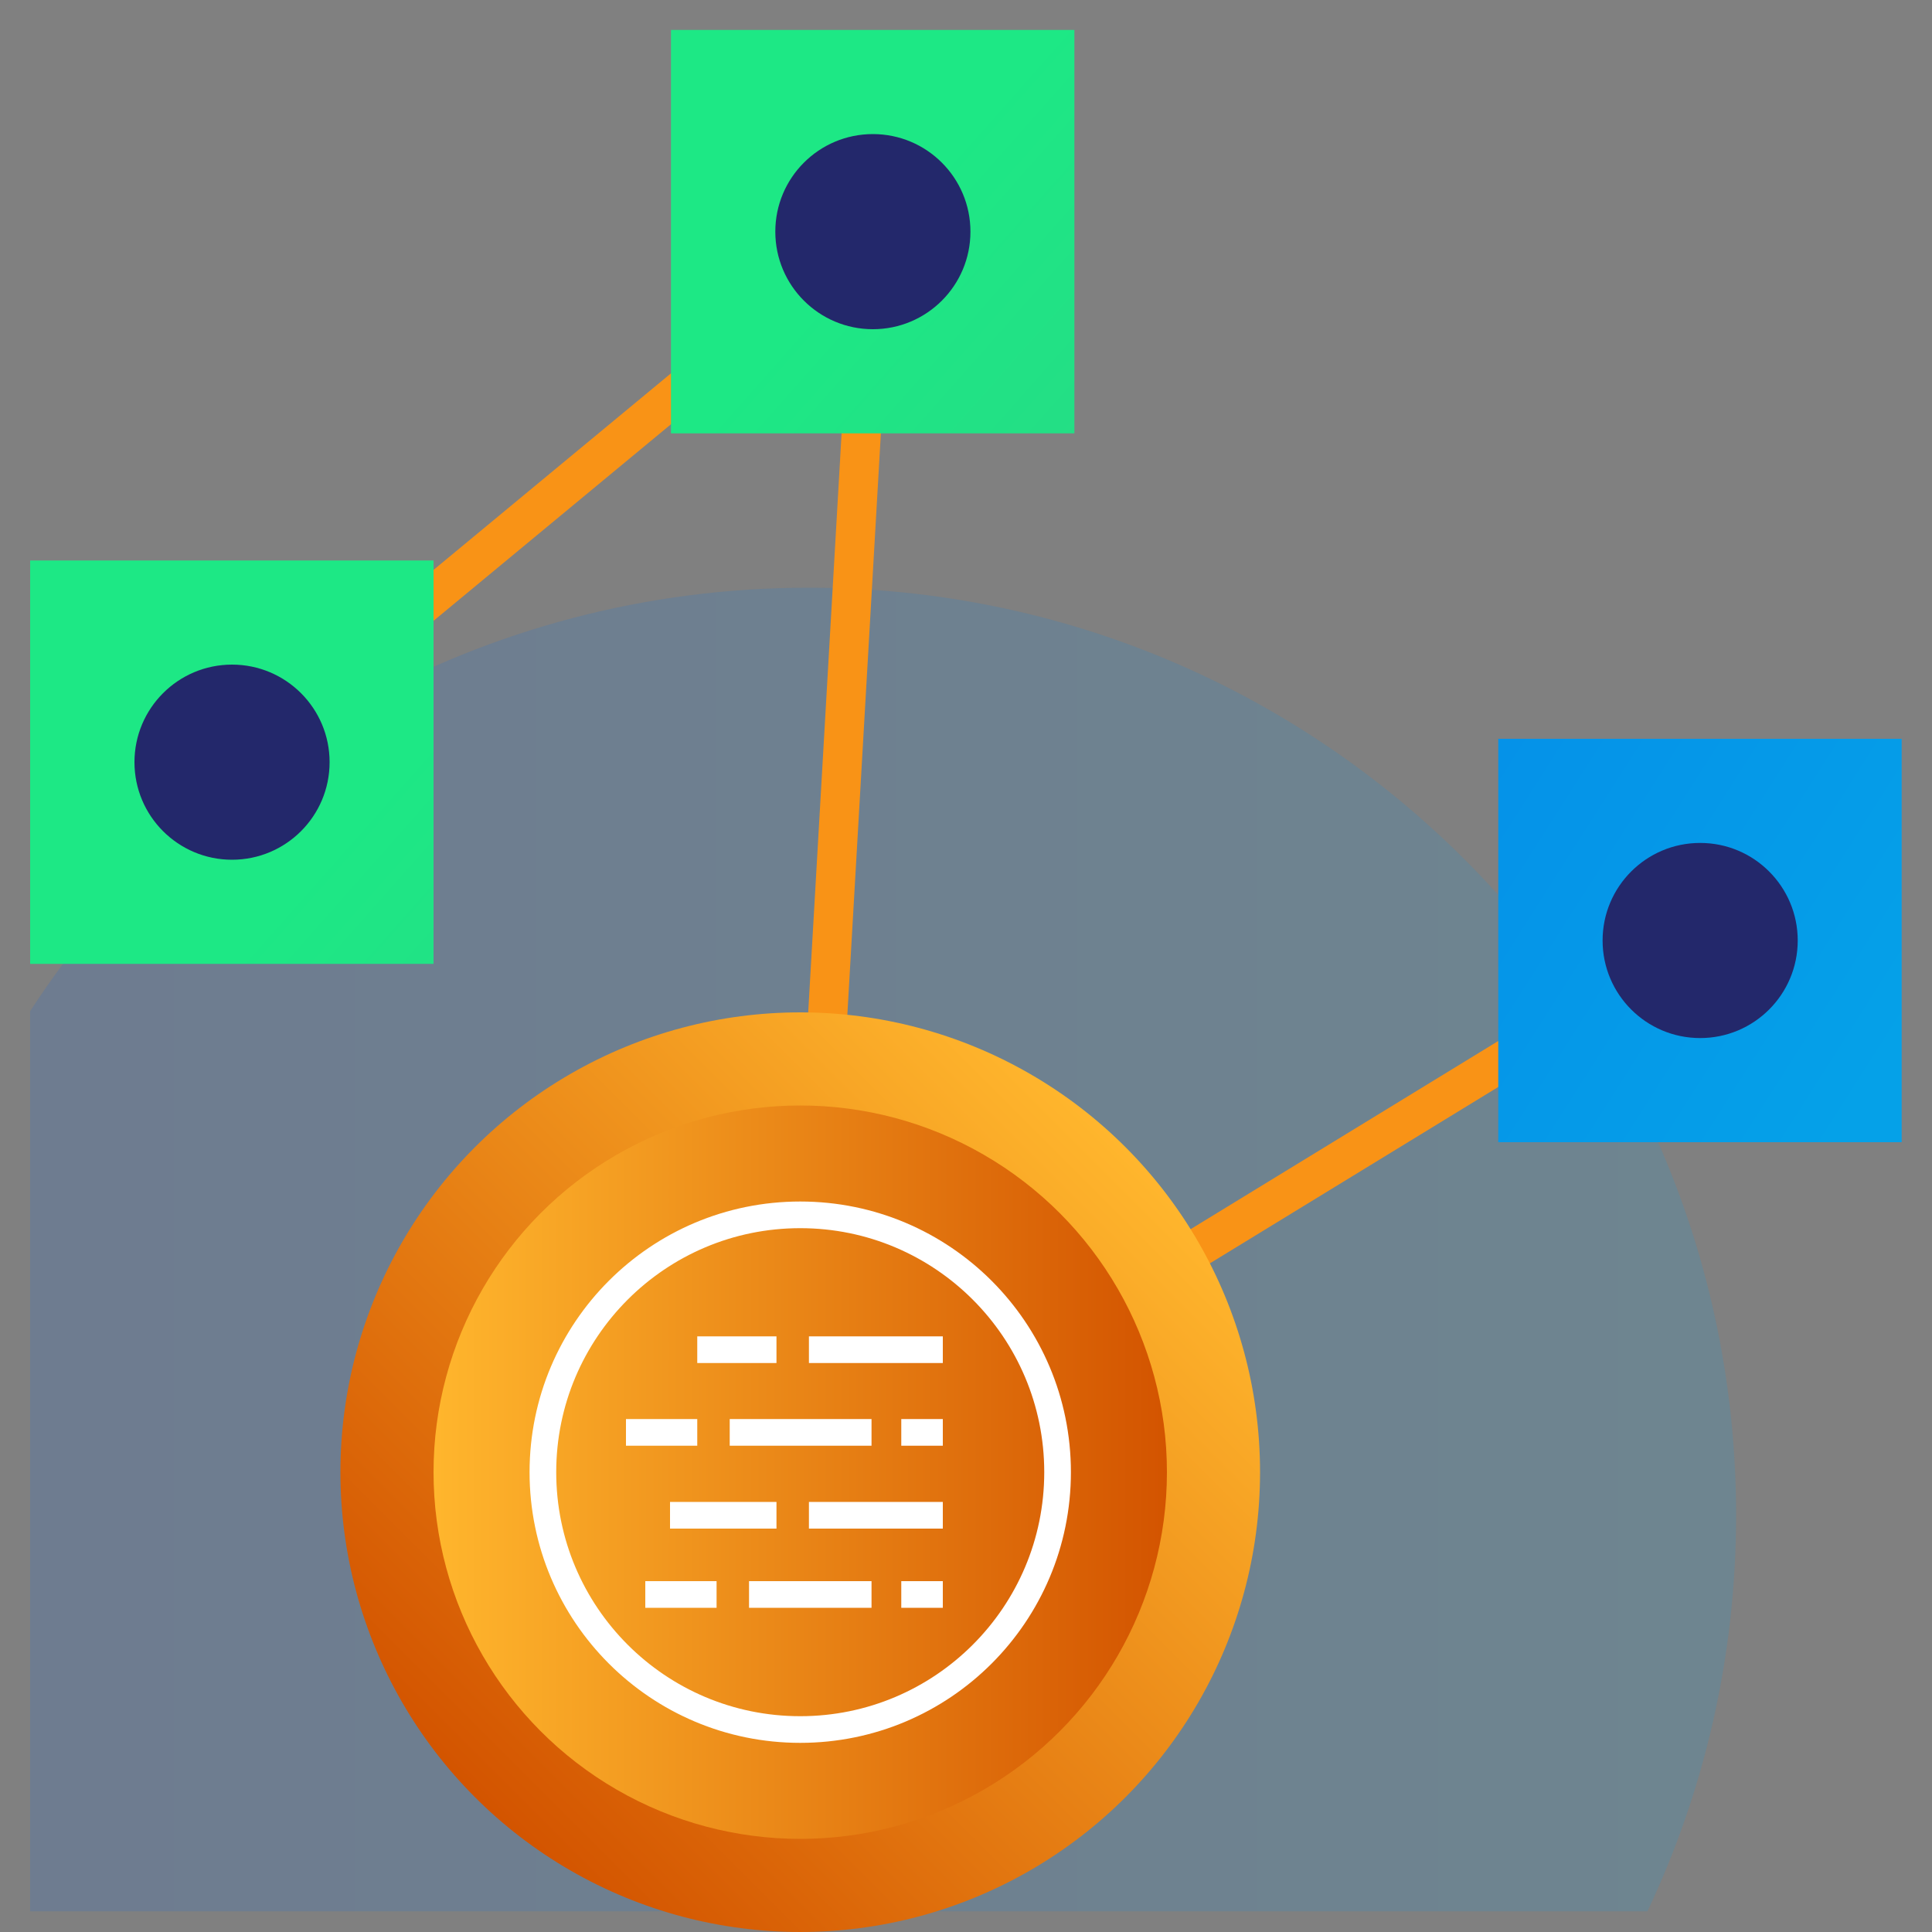
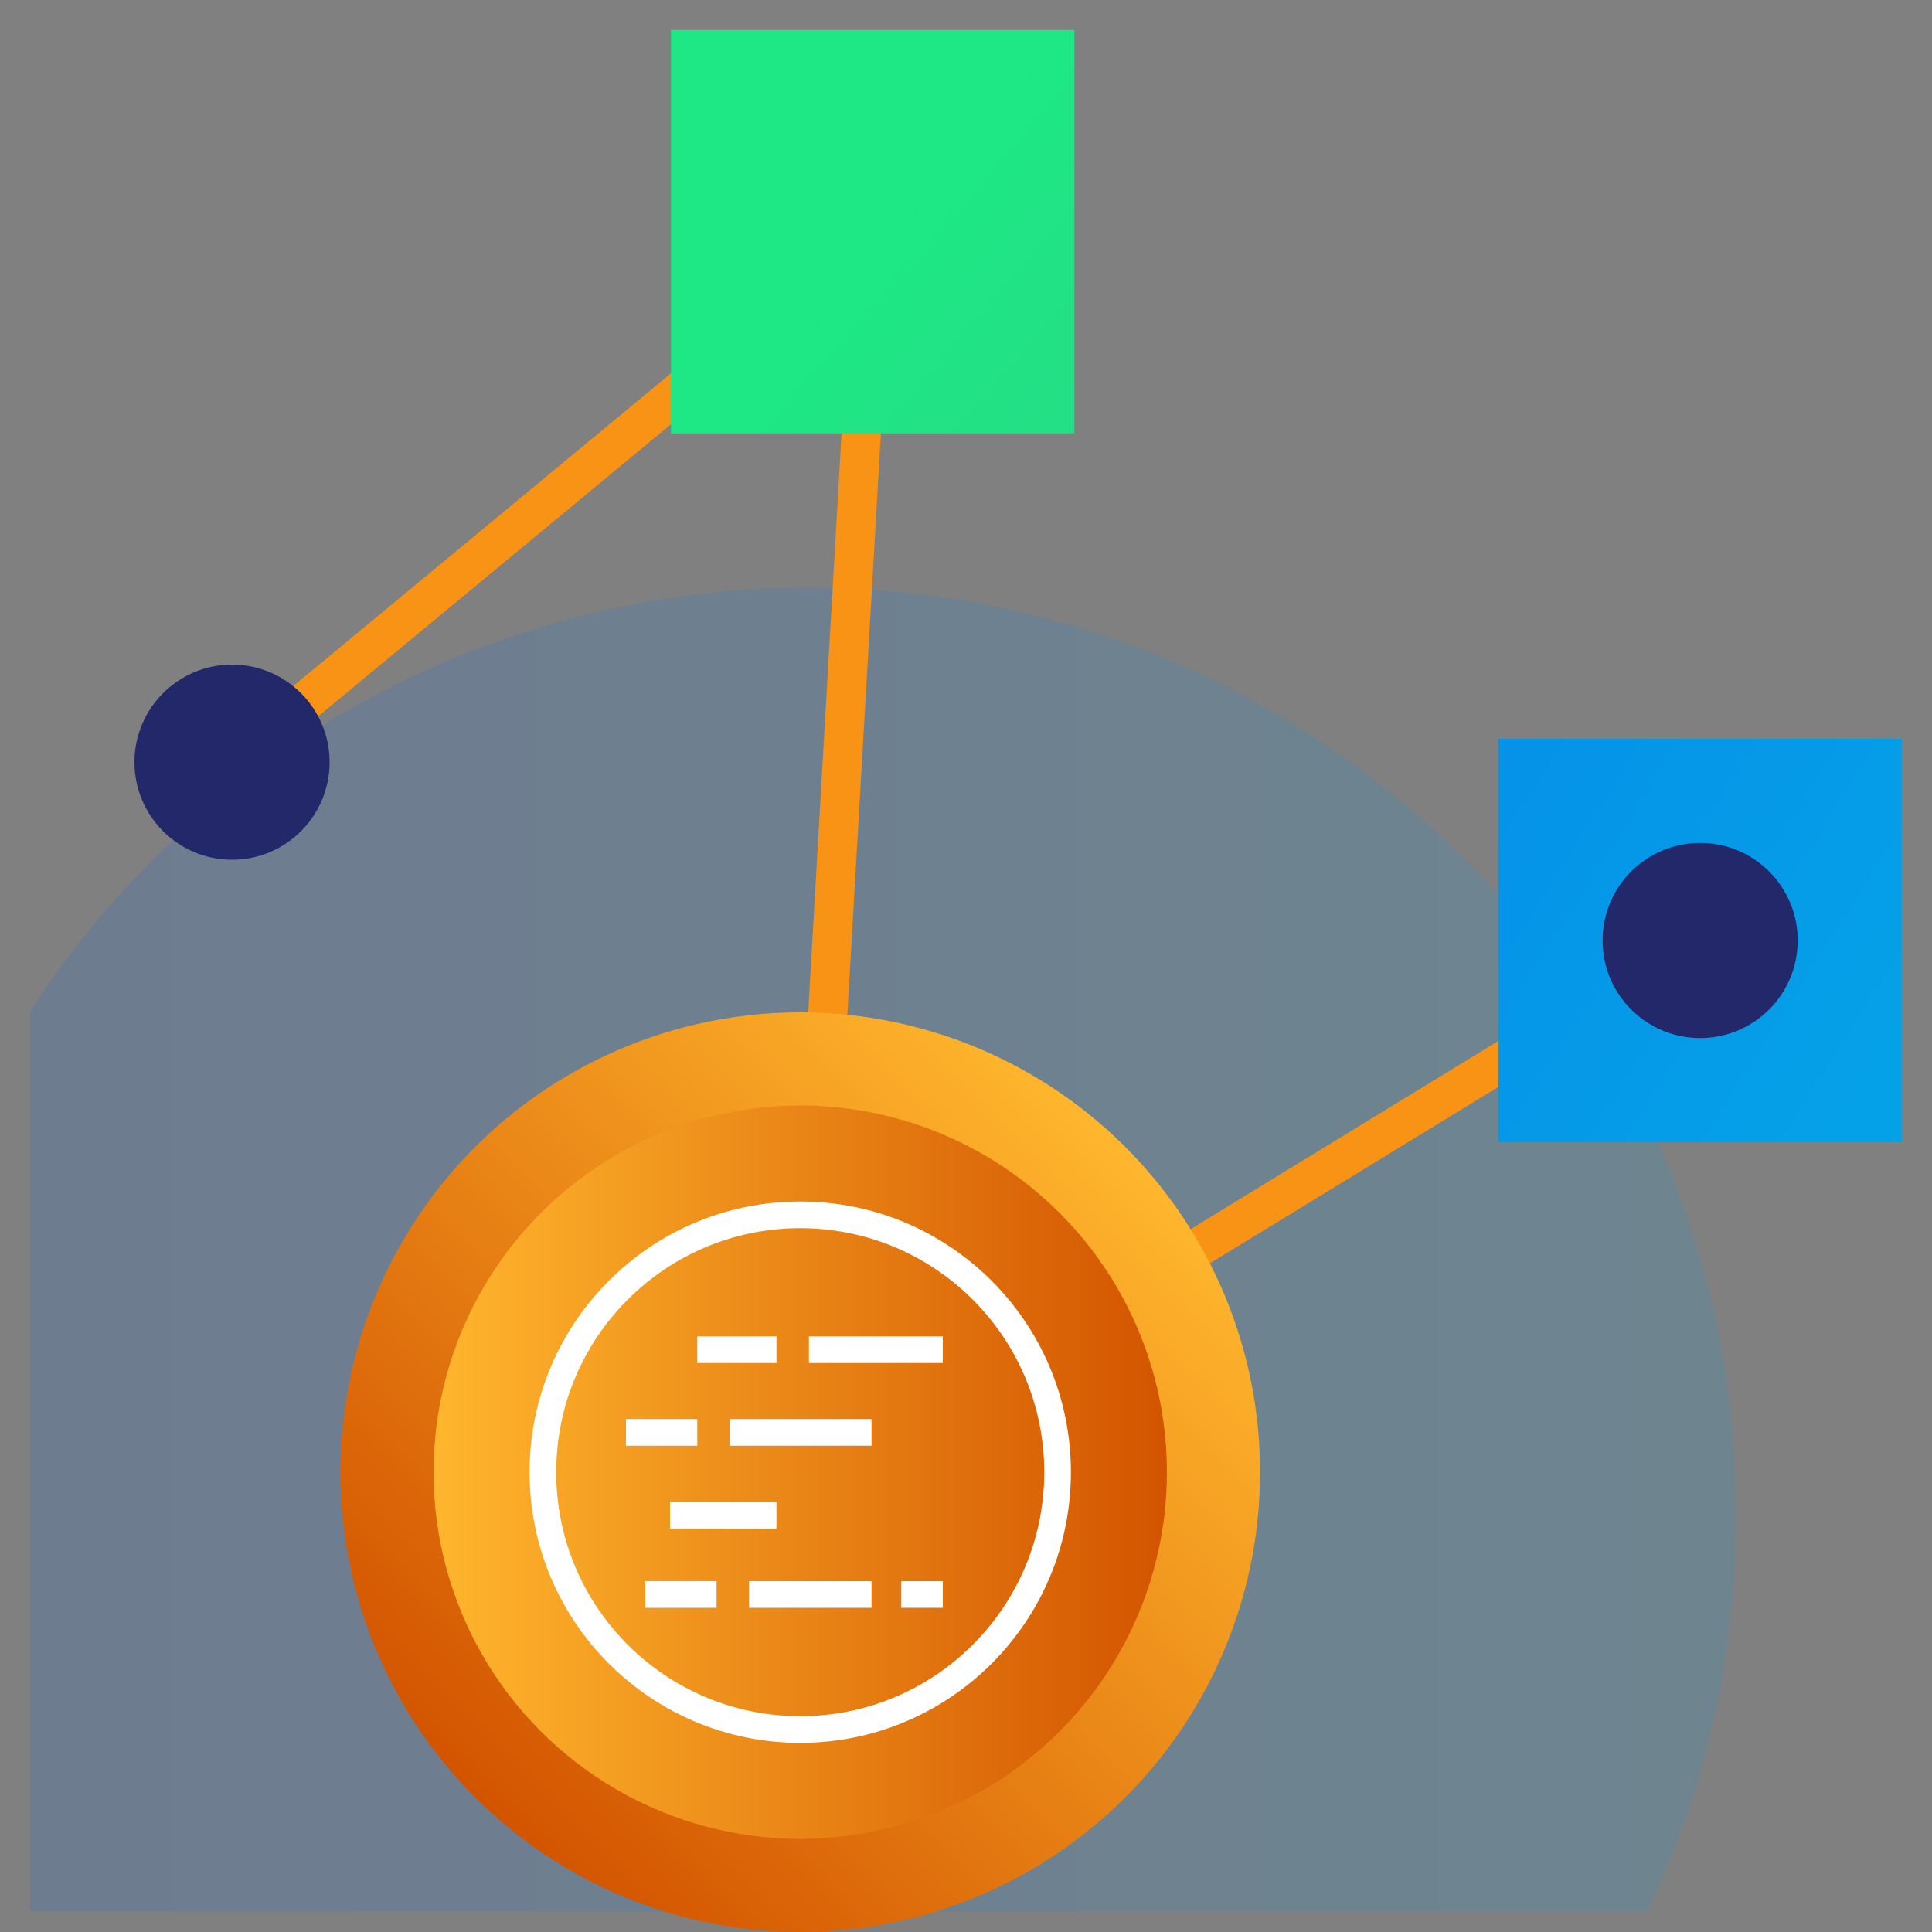
<svg xmlns="http://www.w3.org/2000/svg" xmlns:xlink="http://www.w3.org/1999/xlink" id="Layer_1" data-name="Layer 1" viewBox="0 0 100 100">
  <rect x="0" y="0" width="100" height="100" fill="#808080" stroke="none" />
  <defs>
    <style>
      .cls-1 {
        stroke: #fff;
        stroke-width: 1.38px;
      }

      .cls-1, .cls-2 {
        fill: none;
        stroke-miterlimit: 10;
      }

      .cls-3 {
        fill: url(#linear-gradient-2);
      }

      .cls-4 {
        fill: url(#linear-gradient-6);
      }

      .cls-5 {
        fill: #23286b;
      }

      .cls-6 {
        fill: url(#linear-gradient-5);
      }

      .cls-2 {
        stroke: #f99316;
        stroke-width: 2.03px;
      }

      .cls-7 {
        fill: url(#linear-gradient);
        opacity: .15;
      }

      .cls-8 {
        fill: url(#linear-gradient-3);
      }

      .cls-9 {
        fill: url(#linear-gradient-4);
      }
    </style>
    <linearGradient id="linear-gradient" x1="4646.5" y1="64.68" x2="4734.79" y2="64.68" gradientTransform="translate(4736.36) rotate(-180) scale(1 -1)" gradientUnits="userSpaceOnUse">
      <stop offset="0" stop-color="#05a1e8" />
      <stop offset="1" stop-color="#0562e8" />
    </linearGradient>
    <linearGradient id="linear-gradient-2" x1="97.8" y1="54.91" x2="6.75" y2="-3" gradientTransform="translate(175.99 97.36) rotate(180)" xlink:href="#linear-gradient" />
    <linearGradient id="linear-gradient-3" x1="97.38" y1="58.19" x2="45.21" y2="12.02" gradientTransform="translate(90.35 23.98) rotate(180)" gradientUnits="userSpaceOnUse">
      <stop offset="0" stop-color="#3dba85" />
      <stop offset="1" stop-color="#1de885" />
    </linearGradient>
    <linearGradient id="linear-gradient-4" x1="69.18" y1="90.05" x2="17.01" y2="43.88" gradientTransform="translate(24.01 78.9) rotate(180)" xlink:href="#linear-gradient-3" />
    <linearGradient id="linear-gradient-5" x1="-1436.77" y1="5351.34" x2="-1389.17" y2="5351.34" gradientTransform="translate(4824.51 2861.04) rotate(-45) scale(1 -1)" gradientUnits="userSpaceOnUse">
      <stop offset="0" stop-color="#d35400" />
      <stop offset="1" stop-color="#ffb62d" />
    </linearGradient>
    <linearGradient id="linear-gradient-6" x1="4675.95" y1="76.2" x2="4713.91" y2="76.2" gradientTransform="translate(4736.36) rotate(-180) scale(1 -1)" xlink:href="#linear-gradient-5" />
  </defs>
-   <path class="cls-7" d="m1.56,52.35v46.58s83.71,0,83.71,0c2.94-6.22,4.59-13.17,4.59-20.51,0-26.51-21.49-48-48-48-16.89,0-31.74,8.73-40.3,21.92Z" />
+   <path class="cls-7" d="m1.56,52.35v46.58s83.71,0,83.71,0c2.94-6.22,4.59-13.17,4.59-20.51,0-26.51-21.49-48-48-48-16.89,0-31.74,8.73-40.3,21.92" />
  <g>
    <polyline class="cls-2" points="88 48.68 41.42 77.17 45.18 11.99 12.01 39.45" />
    <rect class="cls-3" x="77.56" y="38.24" width="20.88" height="20.88" transform="translate(175.99 97.36) rotate(-180)" />
    <circle class="cls-5" cx="88" cy="48.68" r="5.05" />
    <rect class="cls-8" x="34.74" y="1.55" width="20.88" height="20.88" transform="translate(90.35 23.98) rotate(-180)" />
-     <circle class="cls-5" cx="45.18" cy="11.99" r="5.05" />
-     <rect class="cls-9" x="1.57" y="29.01" width="20.88" height="20.88" transform="translate(24.01 78.9) rotate(-180)" />
    <circle class="cls-5" cx="12.01" cy="39.45" r="5.05" />
    <circle class="cls-6" cx="41.42" cy="76.2" r="23.8" />
    <circle class="cls-4" cx="41.42" cy="76.2" r="18.98" />
  </g>
  <g>
    <g>
      <line class="cls-1" x1="48.8" y1="69.86" x2="41.87" y2="69.86" />
      <line class="cls-1" x1="40.19" y1="69.86" x2="36.09" y2="69.86" />
-       <line class="cls-1" x1="48.8" y1="78.43" x2="41.87" y2="78.43" />
      <line class="cls-1" x1="40.19" y1="78.43" x2="34.68" y2="78.43" />
      <line class="cls-1" x1="45.11" y1="74.14" x2="37.77" y2="74.14" />
      <line class="cls-1" x1="36.09" y1="74.14" x2="32.4" y2="74.14" />
-       <line class="cls-1" x1="48.8" y1="74.14" x2="46.65" y2="74.14" />
      <line class="cls-1" x1="45.11" y1="82.53" x2="38.77" y2="82.53" />
      <line class="cls-1" x1="37.09" y1="82.53" x2="33.4" y2="82.53" />
      <line class="cls-1" x1="48.8" y1="82.53" x2="46.65" y2="82.53" />
    </g>
    <circle class="cls-1" cx="41.42" cy="76.2" r="13.32" />
  </g>
</svg>